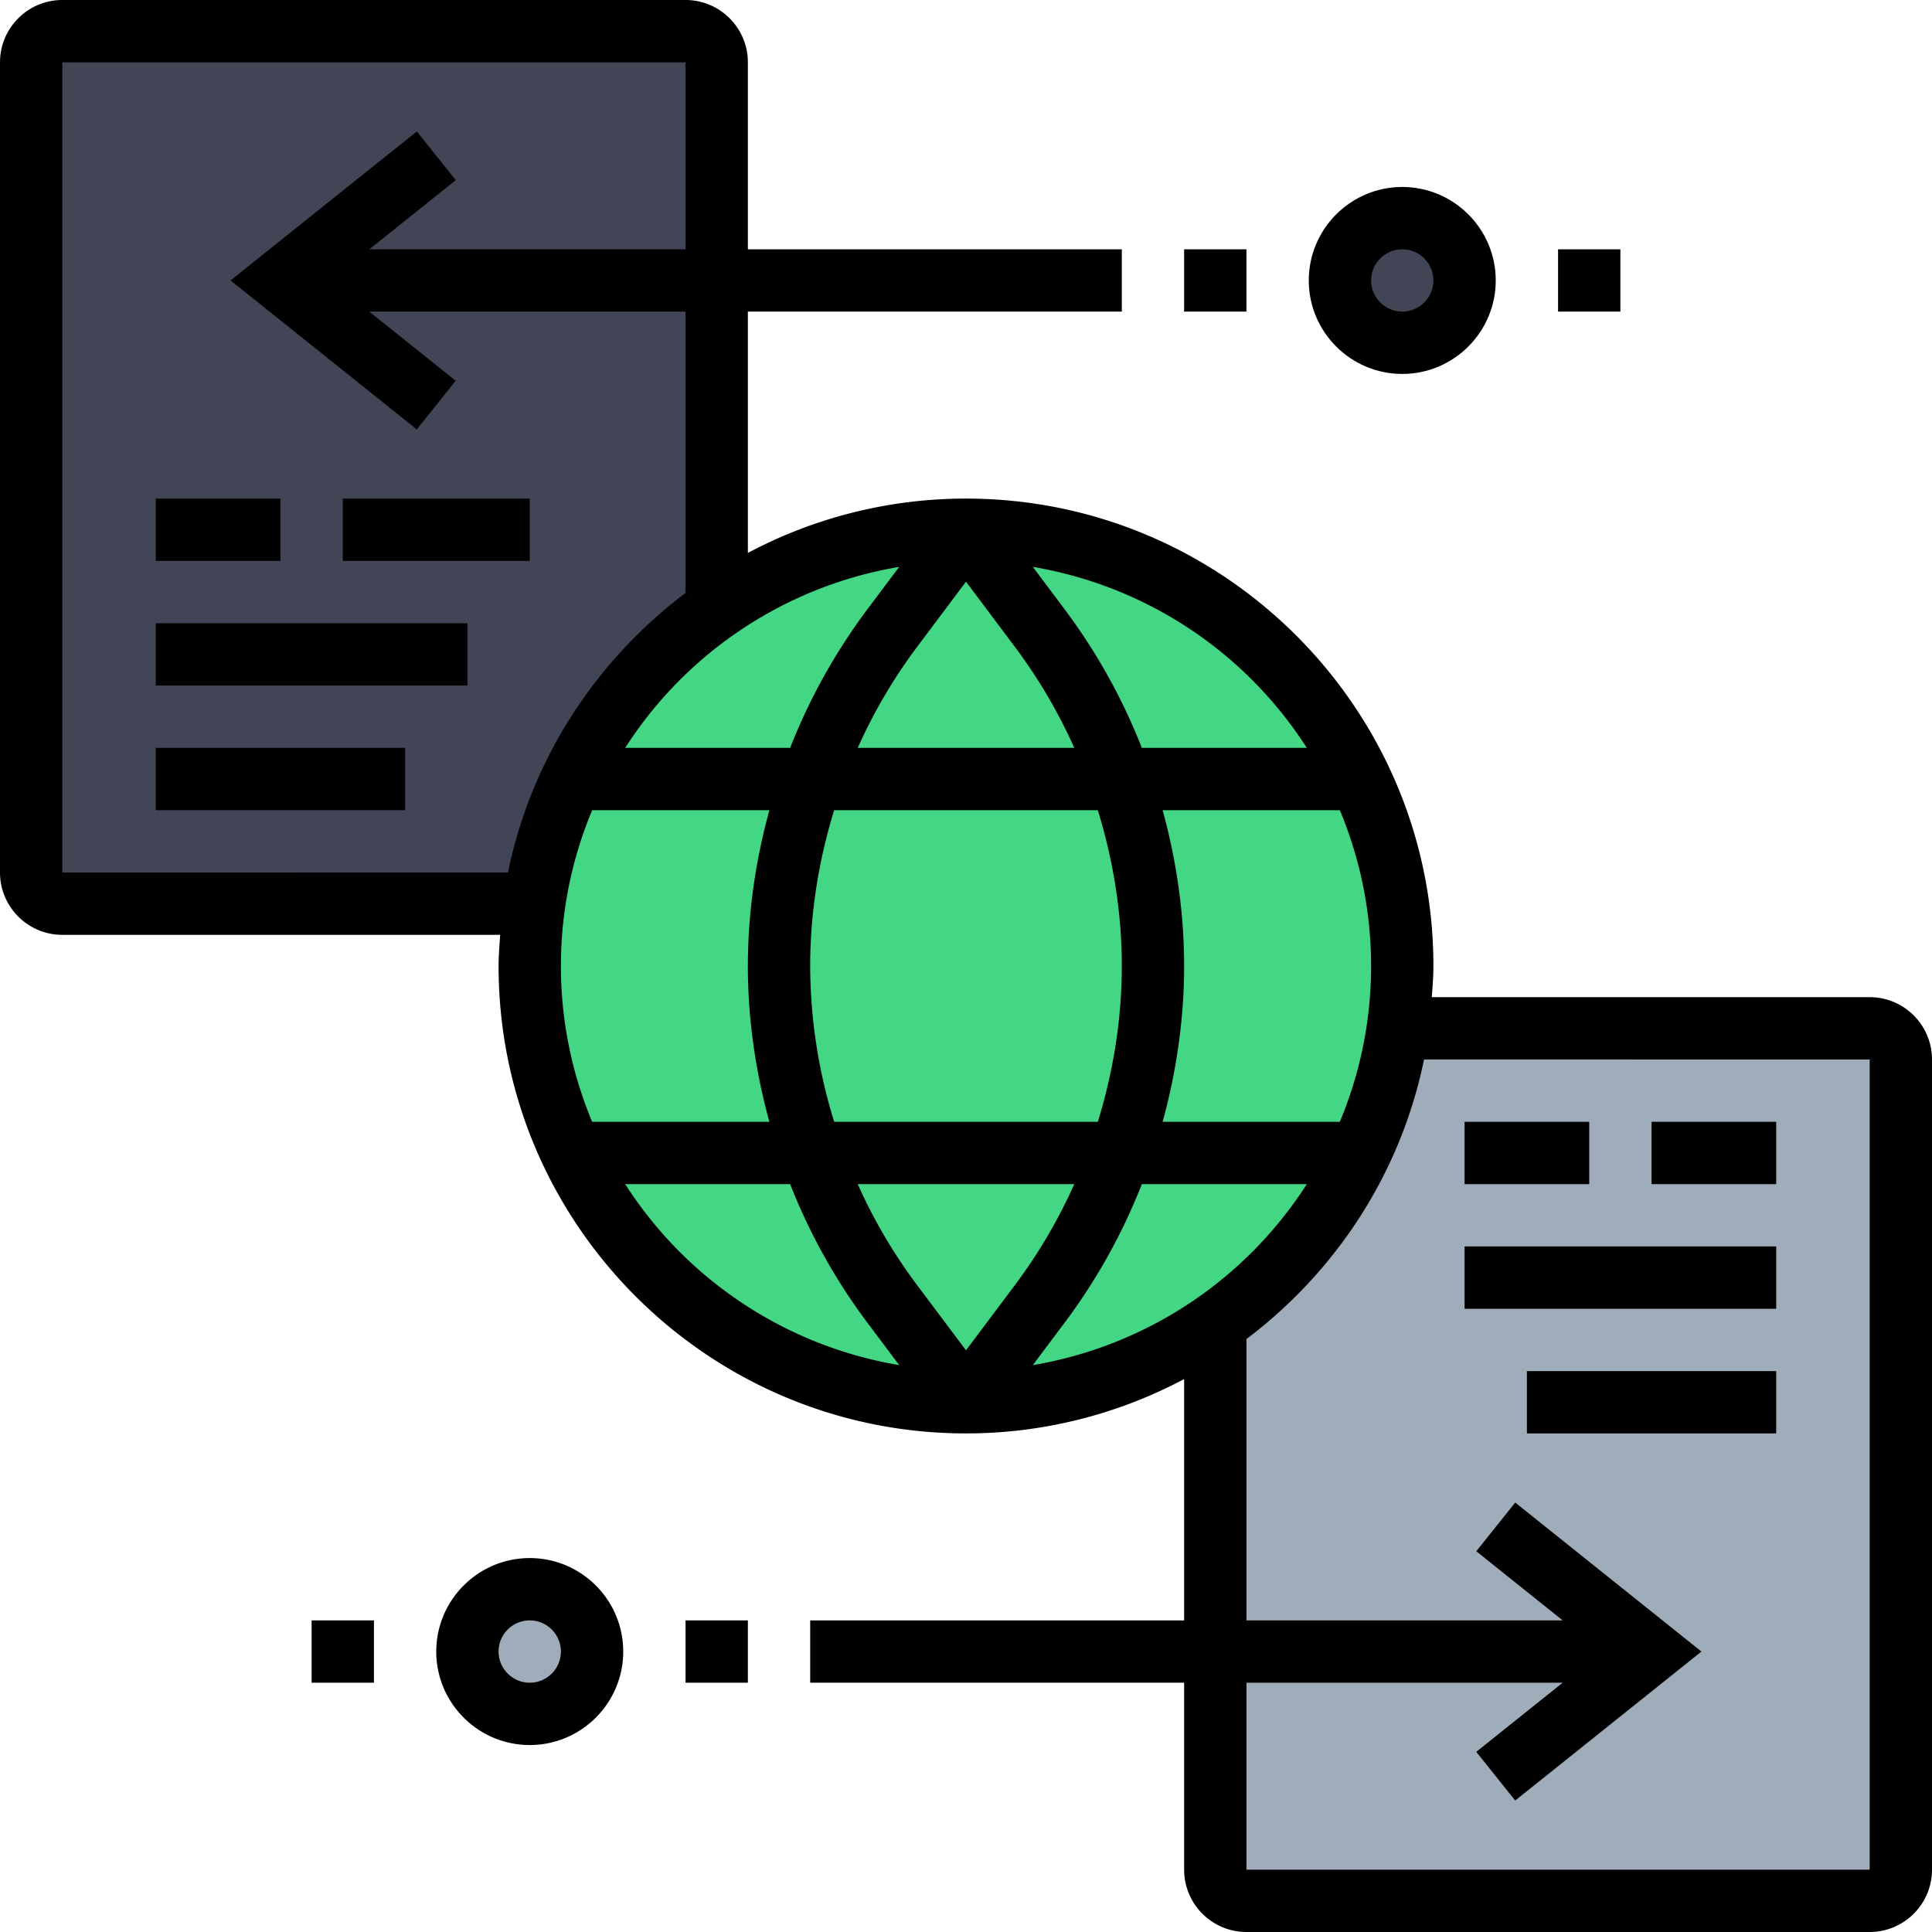
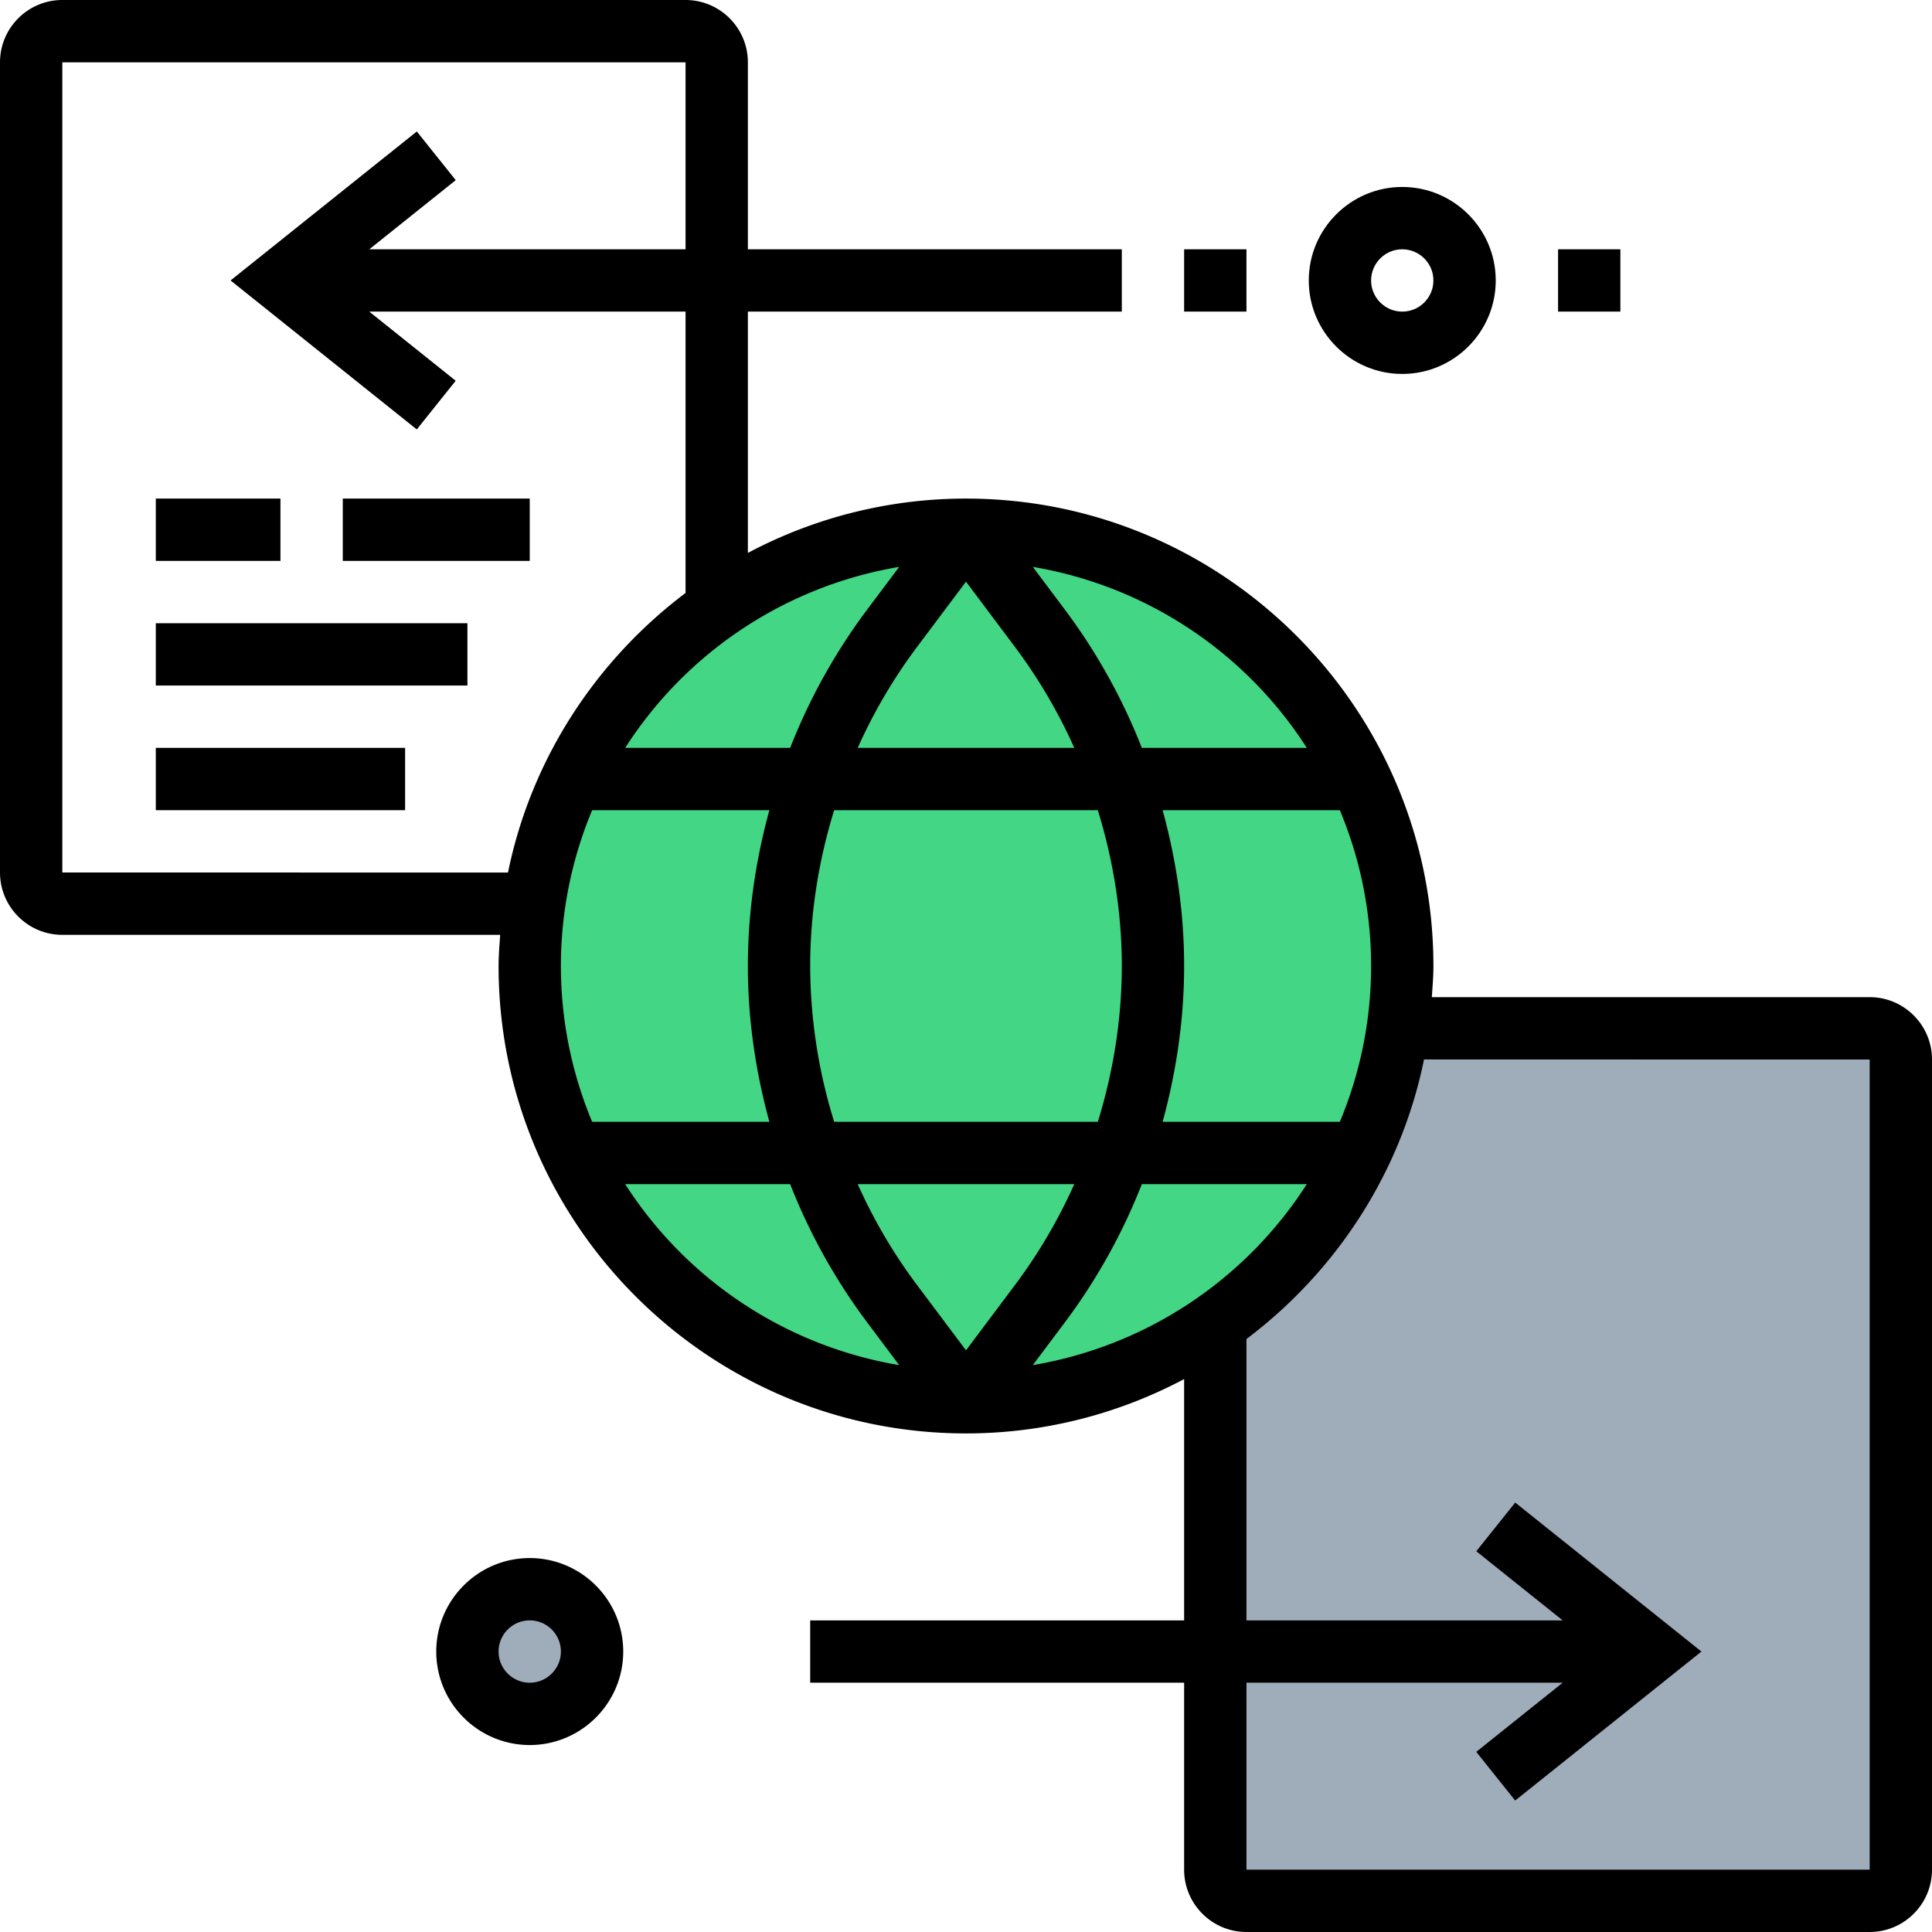
<svg xmlns="http://www.w3.org/2000/svg" version="1.1" width="512" height="512" x="0" y="0" viewBox="0 0 62 62" style="enable-background:new 0 0 512 512" xml:space="preserve" class="">
  <g>
-     <circle cx="45" cy="9" r="2" fill="#414555" opacity="1" data-original="#b4dd7f" class="" />
    <circle cx="17" cy="53" r="2" fill="#9facba" opacity="1" data-original="#ef7385" class="" />
    <path fill="#9facba" d="M39 53V42.49c1.99-1.39 3.6-3.28 4.65-5.49a13.95 13.95 0 0 0 1.21-4H60c.55 0 1 .45 1 1v26c0 .55-.45 1-1 1H40c-.55 0-1-.45-1-1z" opacity="1" data-original="#ef7385" class="" />
-     <path fill="#414555" d="M23 9v10.51c-1.99 1.39-3.6 3.28-4.65 5.49a13.95 13.95 0 0 0-1.21 4H2c-.55 0-1-.45-1-1V2c0-.55.45-1 1-1h20c.55 0 1 .45 1 1z" opacity="1" data-original="#b4dd7f" class="" />
    <path fill="#43d685" d="M43.65 25c-2.25-4.73-7.07-8-12.65-8-2.97 0-5.73.93-8 2.51-1.99 1.39-3.6 3.28-4.65 5.49a13.95 13.95 0 0 0-1.21 4 14.6 14.6 0 0 0-.14 2c0 2.14.48 4.18 1.35 6 2.25 4.73 7.07 8 12.65 8 2.97 0 5.73-.93 8-2.51 1.99-1.39 3.6-3.28 4.65-5.49a13.95 13.95 0 0 0 1.21-4c.09-.65.14-1.32.14-2 0-2.14-.48-4.18-1.35-6z" opacity="1" data-original="#4fc1e9" class="" />
-     <path d="M45 12c1.654 0 3-1.346 3-3s-1.346-3-3-3-3 1.346-3 3 1.346 3 3 3zm0-4c.551 0 1 .449 1 1s-.449 1-1 1-1-.449-1-1 .449-1 1-1zM38 8h2v2h-2zM50 8h2v2h-2zM5 16h4v2H5zM11 16h6v2h-6zM5 20h10v2H5zM5 24h8v2H5z" fill="#000000" opacity="1" data-original="#000000" class="" />
+     <path d="M45 12c1.654 0 3-1.346 3-3s-1.346-3-3-3-3 1.346-3 3 1.346 3 3 3zm0-4c.551 0 1 .449 1 1s-.449 1-1 1-1-.449-1-1 .449-1 1-1zM38 8h2v2h-2zM50 8h2v2h-2zM5 16h4v2H5M11 16h6v2h-6zM5 20h10v2H5zM5 24h8v2H5z" fill="#000000" opacity="1" data-original="#000000" class="" />
    <path d="M60 32H45.949c.022-.332.051-.662.051-1 0-8.271-6.729-15-15-15a14.9 14.9 0 0 0-7 1.744V10h12V8H24V2c0-1.103-.897-2-2-2H2C.897 0 0 .897 0 2v26c0 1.103.897 2 2 2h14.051c-.022.332-.051.662-.051 1 0 8.271 6.729 15 15 15a14.9 14.9 0 0 0 7-1.744V52H26v2h12v6c0 1.103.897 2 2 2h20c1.103 0 2-.897 2-2V34c0-1.103-.897-2-2-2zm-34-1c0-1.697.271-3.384.769-5h8.461c.499 1.616.77 3.303.77 5s-.271 3.384-.769 5H26.77a16.97 16.97 0 0 1-.77-5zm3.4-10.2 1.6-2.134 1.6 2.134a16.885 16.885 0 0 1 1.875 3.2h-6.949a16.859 16.859 0 0 1 1.874-3.2zM25.357 24h-5.294a13.01 13.01 0 0 1 8.793-5.808L27.8 19.6a18.952 18.952 0 0 0-2.443 4.4zm9.118 14a16.916 16.916 0 0 1-1.875 3.2L31 43.333 29.4 41.2a16.885 16.885 0 0 1-1.875-3.2zm-.275 4.4a18.931 18.931 0 0 0 2.443-4.4h5.294a13.01 13.01 0 0 1-8.793 5.808zm8.797-6.4H37.31c.445-1.626.69-3.308.69-5s-.244-3.374-.69-5h5.687C43.641 27.54 44 29.229 44 31s-.359 3.46-1.003 5zm-1.06-12h-5.294a18.952 18.952 0 0 0-2.443-4.4l-1.056-1.408A13.01 13.01 0 0 1 41.937 24zM2 28V2h20v6H11.851l2.774-2.219-1.249-1.562L7.399 9l5.976 4.781 1.249-1.562L11.851 10H22v9.029c-2.872 2.165-4.954 5.323-5.698 8.971zm17.003-2h5.687c-.446 1.626-.69 3.308-.69 5s.244 3.374.69 5h-5.687C18.359 34.46 18 32.771 18 31s.359-3.46 1.003-5zm1.06 12h5.294a18.952 18.952 0 0 0 2.443 4.4l1.056 1.408A13.01 13.01 0 0 1 20.063 38zM60 60H40v-6h10.149l-2.774 2.219 1.249 1.562L54.601 53l-5.976-4.781-1.249 1.562L50.149 52H40v-9.029c2.872-2.165 4.954-5.323 5.698-8.971H60zM17 50c-1.654 0-3 1.346-3 3s1.346 3 3 3 3-1.346 3-3-1.346-3-3-3zm0 4c-.551 0-1-.449-1-1s.449-1 1-1 1 .449 1 1-.449 1-1 1z" fill="#000000" opacity="1" data-original="#000000" class="" />
-     <path d="M22 52h2v2h-2zM10 52h2v2h-2zM53 36h4v2h-4zM47 36h4v2h-4zM47 40h10v2H47zM49 44h8v2h-8z" fill="#000000" opacity="1" data-original="#000000" class="" />
  </g>
</svg>